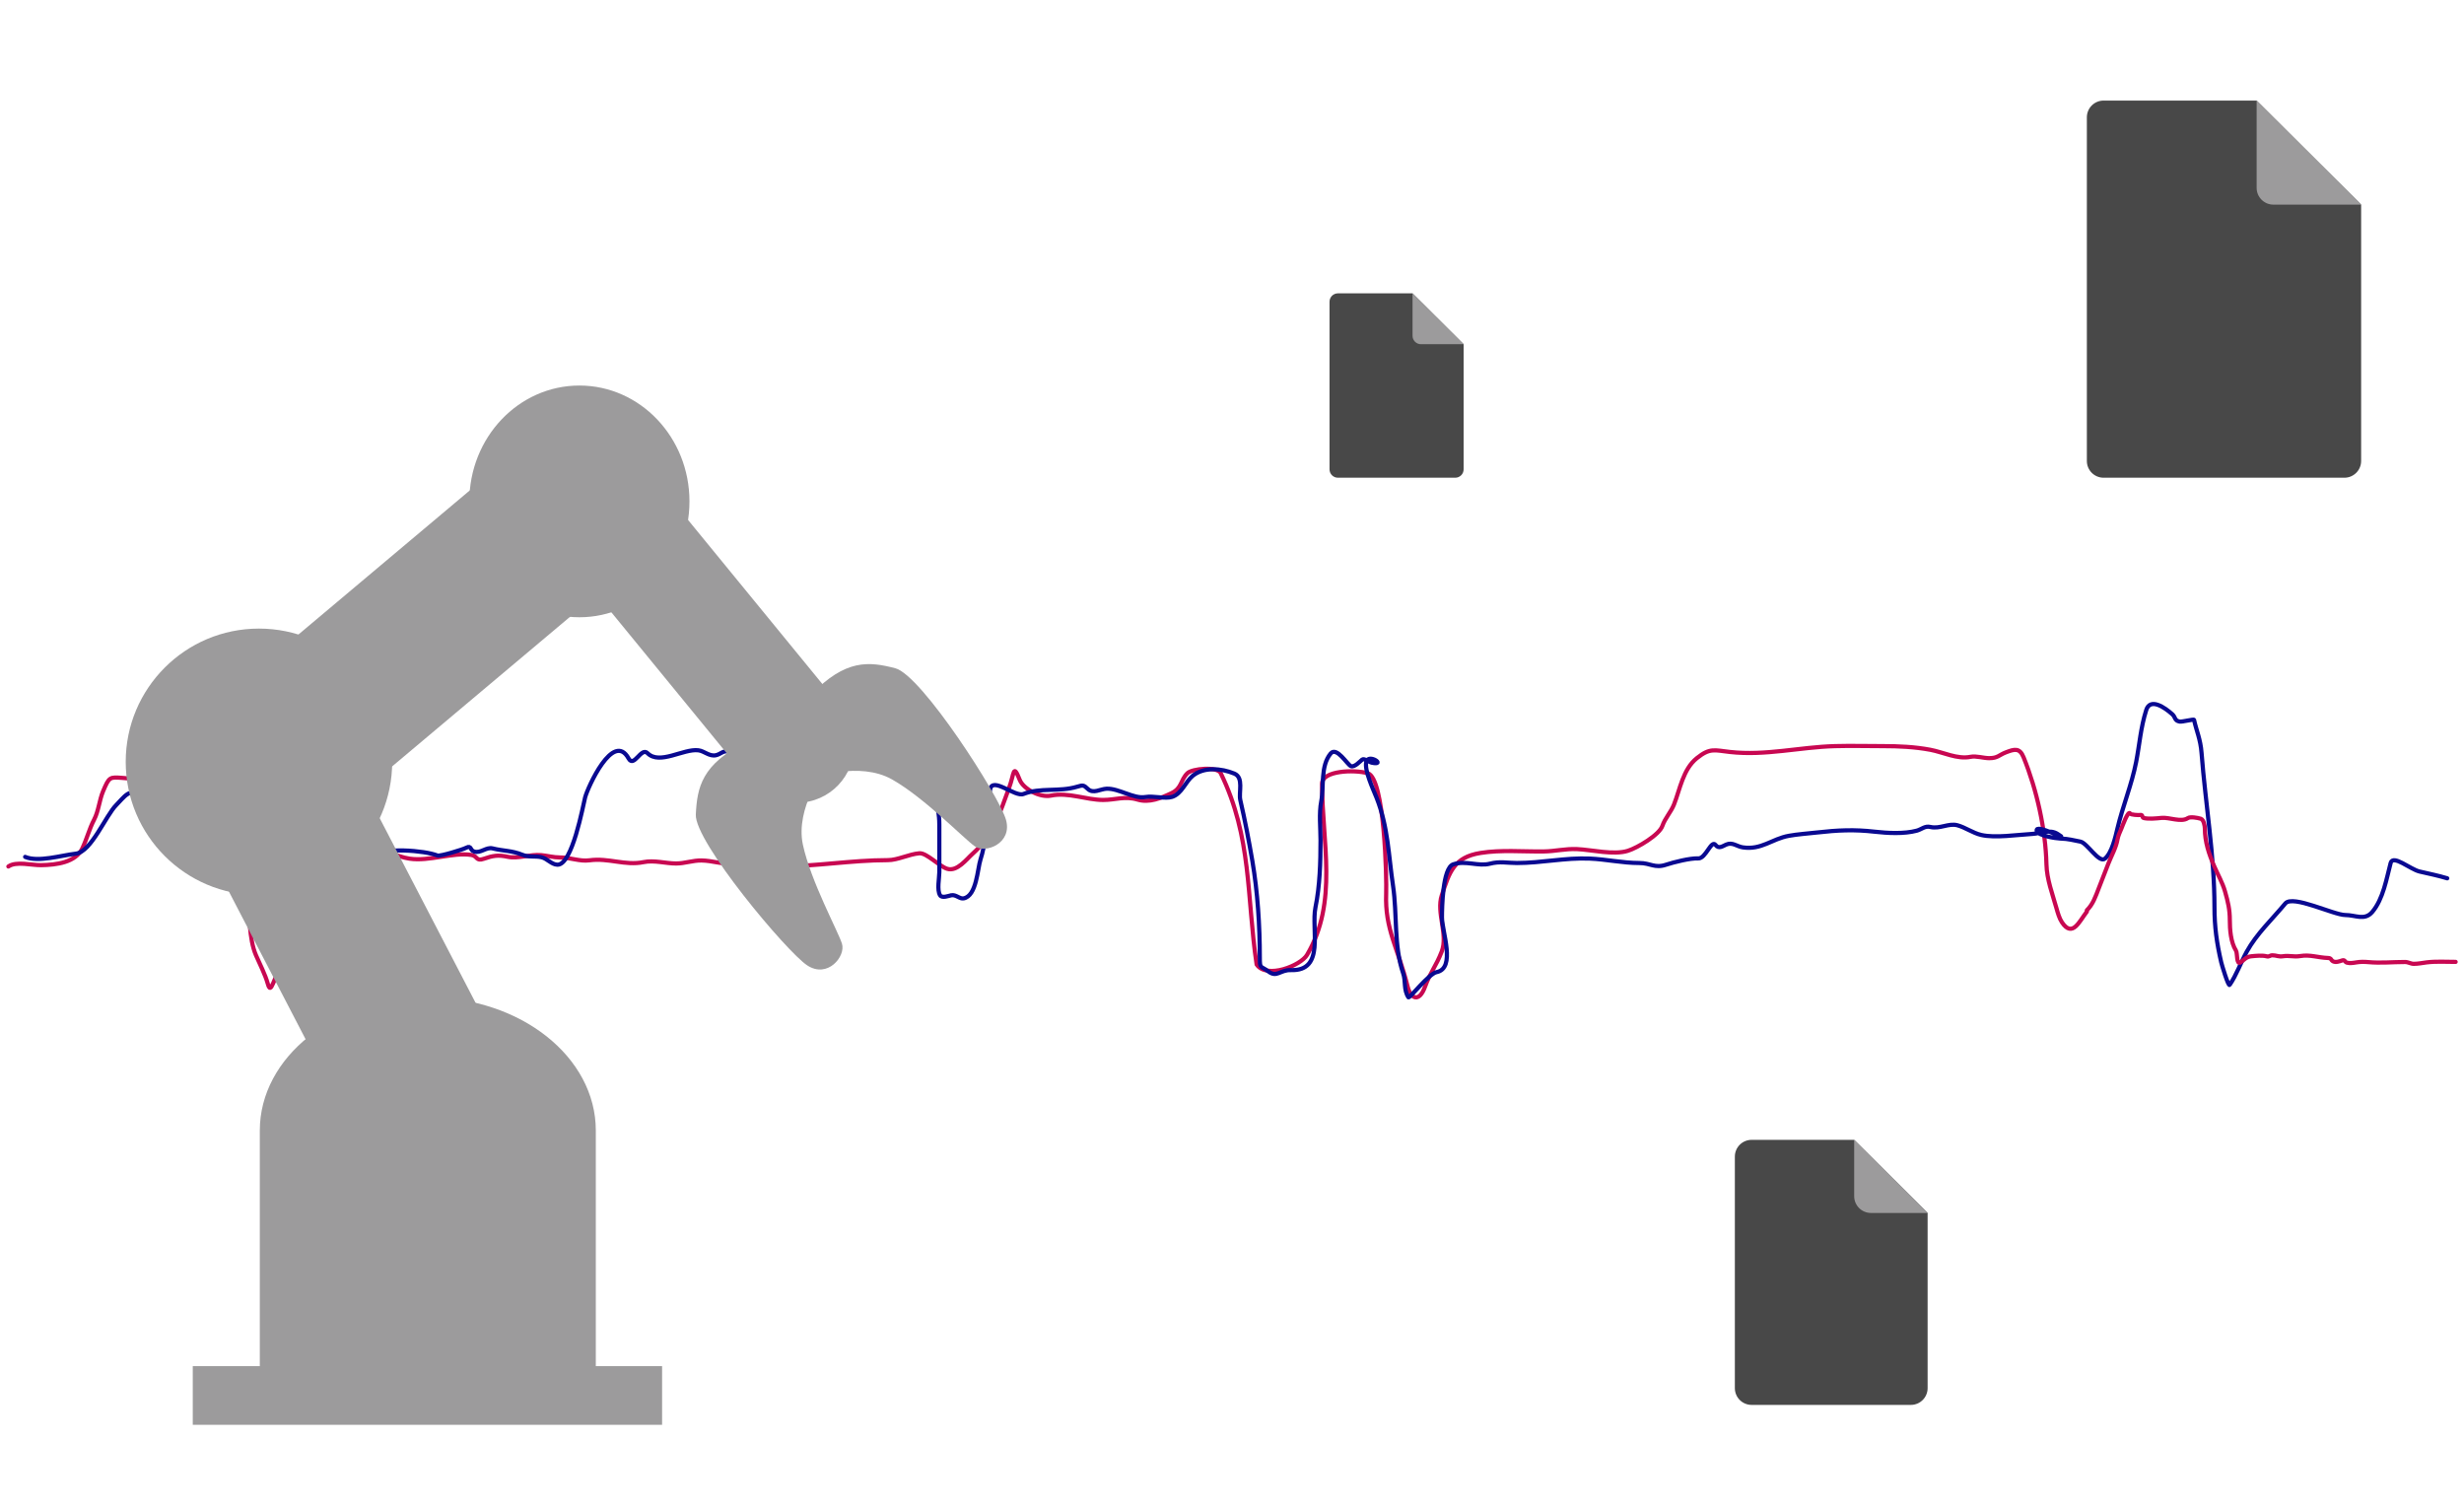
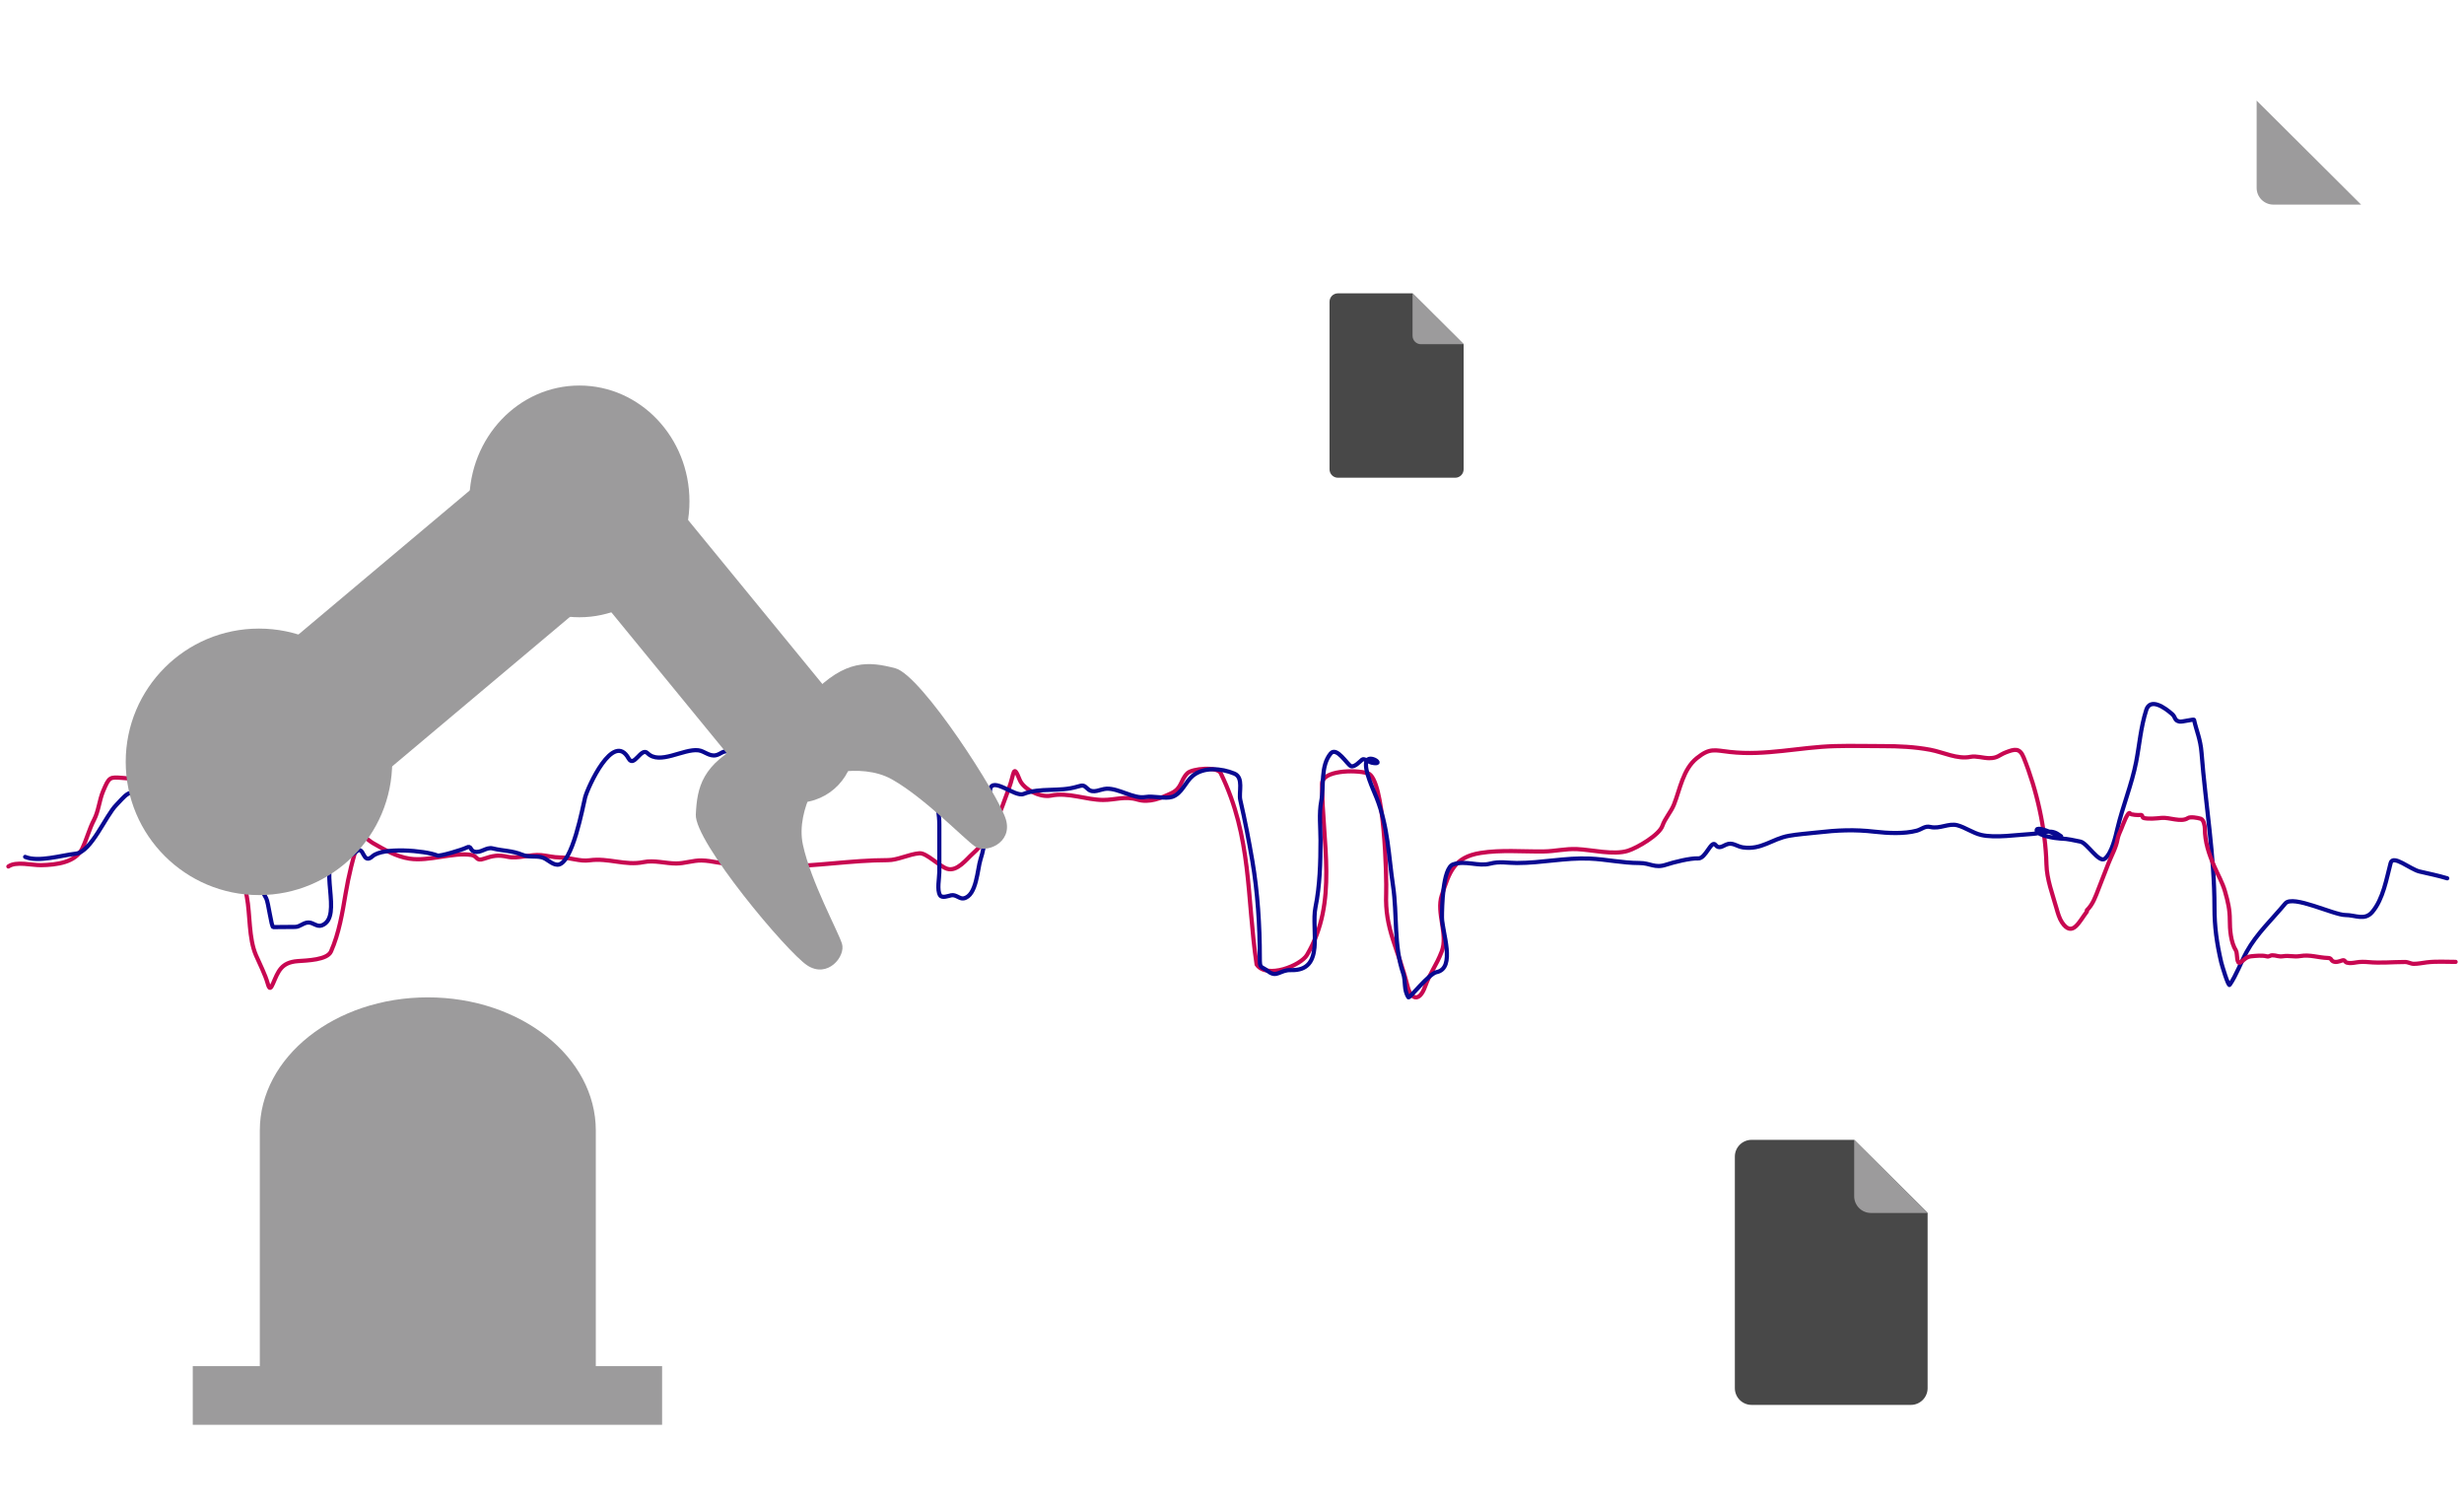
<svg xmlns="http://www.w3.org/2000/svg" width="294" height="180" viewBox="0 0 294 180" fill="none">
  <path d="M1 103.385C1.914 102.732 3.776 103.242 4.885 103.226C6.77 103.198 9.023 102.894 9.82 101.231C10.364 100.099 10.643 98.919 11.227 97.8C11.764 96.773 11.848 95.483 12.299 94.409C13.032 92.662 13.106 92.712 14.577 92.813C16.572 92.95 18.542 93.267 20.561 93.332C21.947 93.376 24.017 93.064 25.318 93.511C26.362 93.87 26.921 93.333 27.506 94.508C27.984 95.47 28.332 96.581 28.332 97.64C28.332 99.237 28.672 100.788 28.734 102.388C28.792 103.877 29.169 105.502 29.449 106.976C29.866 109.171 29.661 111.93 30.543 113.978C31.012 115.067 31.638 116.253 31.95 117.369C32.161 118.123 32.315 117.947 32.575 117.349C33.201 115.911 33.542 114.823 35.523 114.676C36.624 114.594 39.045 114.547 39.497 113.519C40.456 111.34 40.851 108.915 41.239 106.617C41.598 104.495 42.095 102.385 42.802 100.333C43.165 99.28 43.814 100.199 44.499 100.593C45.859 101.374 47.262 102.203 48.854 102.448C51.213 102.811 54.057 101.654 56.245 102.009C56.999 102.131 56.766 102.799 57.719 102.468C58.839 102.079 59.455 101.986 60.577 102.228C61.795 102.491 63.268 101.911 64.552 102.029C65.345 102.102 66.026 102.308 66.83 102.308C68.05 102.308 69.173 102.807 70.335 102.647C72.608 102.335 74.605 103.312 76.767 102.867C78.057 102.601 79.429 103.026 80.674 103.026C81.701 103.026 82.675 102.647 83.711 102.667C85.041 102.694 85.985 103.103 87.441 103.046C89.372 102.971 91.057 103.385 92.956 103.385C97.303 103.385 101.596 102.627 105.93 102.627C107.131 102.627 108.449 101.911 109.704 101.809C110.56 101.74 112.088 103.384 113.031 103.665C114.215 104.017 115.334 102.505 116.046 101.869C118.568 99.616 119.318 96.909 120.4 94.01C121.04 92.295 120.857 91.011 121.673 93.052C122.097 94.112 124.062 95.204 125.402 94.927C127.477 94.5 129.614 95.446 131.632 95.446C133.124 95.446 134.195 94.946 135.741 95.406C137.128 95.819 138.522 95.228 139.76 94.648C141.056 94.041 140.819 93.105 141.681 92.254C142.239 91.703 145.246 91.412 145.656 92.254C149.386 99.919 148.738 106.976 149.939 115.075C151.153 116.849 155.202 115.199 155.95 113.938C159.694 107.619 157.746 100.478 157.746 93.511C157.746 91.927 161.572 91.811 163.185 92.254C165.222 92.814 165.465 104.881 165.395 106.617C165.225 110.882 166.803 113.076 167.955 117.708C168.317 119.161 169.326 119.681 170.04 117.708C170.662 115.99 171.37 115.248 172.028 113.519C172.799 111.49 171.357 108.899 172.028 106.836C172.922 104.084 173.468 102.277 176.65 101.77C179.114 101.376 181.708 101.626 184.198 101.59C185.577 101.57 186.748 101.25 188.172 101.311C189.891 101.384 192.55 102.051 194.246 101.51C195.413 101.138 197.985 99.611 198.355 98.538C198.669 97.626 199.382 96.885 199.739 95.985C200.446 94.206 200.808 91.785 202.464 90.459C204.031 89.204 204.538 89.511 206.416 89.721C210.677 90.197 214.702 89.138 218.943 89.023C220.845 88.971 222.757 89.023 224.66 89.023C226.573 89.023 228.452 89.109 230.332 89.462C231.871 89.751 233.55 90.626 235.133 90.299C235.789 90.164 236.655 90.459 237.344 90.459C238.385 90.459 238.495 90.089 239.353 89.761C240.364 89.374 240.983 89.199 241.452 90.359C243.034 94.271 244.073 98.931 244.177 103.106C244.222 104.945 244.892 106.638 245.382 108.392C245.528 108.913 245.721 109.588 246.03 110.048C247.282 111.911 248.084 109.954 249 108.771" stroke="#C80751" stroke-width="0.5" stroke-linecap="round" />
  <path d="M3 102.239C4.56 102.905 7.343 102.048 9.06 101.853C10.877 101.647 12.611 97.319 13.868 96.052C14.775 95.137 15.657 93.805 16.372 95.221C16.478 95.429 19.634 95.996 19.995 95.951C20.965 95.829 22.529 96.557 23.349 97.046C23.999 97.434 25.466 97.298 26.345 97.492C28.937 98.064 29.889 102.429 30.572 104.409C30.902 105.369 31.233 106.284 31.757 107.167C32.024 107.617 32.371 110.616 32.607 110.616C33.483 110.616 34.273 110.595 35.201 110.595C35.808 110.595 36.194 110.068 36.811 110.068C37.386 110.068 37.819 110.632 38.398 110.413C41.061 109.406 37.707 102.968 40.433 101.732C41.367 101.308 41.175 102.725 42.535 101.59C43.482 100.799 43.229 103.273 44.458 102.158C45.665 101.063 50.675 101.463 52.195 102.076C52.489 102.195 55.163 101.385 55.639 101.143C56.285 100.815 56.036 101.45 56.6 101.61C57.363 101.826 58.019 101.039 58.77 101.225C60.097 101.553 61.062 101.47 62.347 101.995C63.113 102.308 63.84 102.105 64.606 102.279C65.291 102.435 65.798 103.149 66.507 103.172C68.29 103.229 69.559 96.123 69.816 95.14C70.12 93.978 73.169 87.166 75.004 90.495C75.646 91.659 76.497 89.094 77.263 89.866C78.695 91.31 81.54 89.306 83.323 89.521C84.054 89.61 84.631 90.283 85.424 90.109C85.99 89.986 86.279 89.528 86.923 89.663C87.936 89.875 88.969 89.726 89.964 90.008C91.565 90.462 94.584 89.964 95.755 88.933C97.668 87.249 96.532 88.987 98.081 89.095C99.208 89.174 100.145 88.674 101.212 88.446C103.627 87.931 105.577 89.095 107.853 89.095C108.885 89.095 109.016 88.69 109.441 89.46C109.926 90.341 110.172 91.436 110.469 92.381C111.181 94.642 112.079 95.868 112.079 98.385C112.079 100.278 112.079 102.171 112.079 104.064C112.079 104.759 111.773 106.212 112.169 106.823C112.411 107.195 113.165 106.89 113.488 106.823C114.077 106.699 114.488 107.285 114.986 107.188C116.541 106.886 116.624 103.67 116.999 102.523C117.573 100.766 117.714 98.685 117.714 96.843C117.714 95.932 117.999 95.099 118.139 94.207C118.391 92.606 121.107 95.136 122.12 94.734C124.148 93.929 126.351 94.523 128.537 93.862C129.226 93.654 129.312 93.672 129.79 94.125C130.45 94.753 131.285 94.133 132.048 94.105C133.509 94.052 135.259 95.336 136.655 95.099C137.618 94.935 139.035 95.344 139.852 95.079C141.006 94.705 141.454 93.279 142.29 92.584C143.621 91.477 145.72 91.653 147.276 92.3C148.434 92.781 147.774 94.525 147.992 95.464C148.542 97.835 149.013 100.289 149.423 102.685C150.063 106.428 150.318 110.454 150.318 114.206C150.318 115.674 150.394 115.182 151.346 115.909C152.36 116.684 152.735 115.704 154.03 115.747C158.156 115.886 156.424 110.885 156.959 108.263C157.486 105.682 157.563 102.875 157.563 100.251C157.563 98.724 157.363 97.091 157.652 95.586C157.993 93.808 157.528 91.409 158.77 89.907C159.486 89.041 160.751 91.221 161.185 91.407C161.615 91.592 162.293 90.823 162.549 90.617C162.75 90.455 163.377 90.936 163.69 91.002C165.451 91.371 163.275 89.835 163.019 90.921C162.781 91.929 163.845 94.162 164.249 95.18C165.633 98.668 165.67 102.036 166.217 105.707C166.724 109.111 166.289 112.837 167.424 116.133C167.75 117.079 167.464 118.106 168.05 118.992C168.167 119.169 170.496 116.17 171.404 115.991C173.747 115.529 172.053 111.143 172.053 109.459C172.053 108.298 172.126 103.56 173.395 103.131C174.877 102.63 176.388 103.41 177.777 103.05C178.965 102.742 179.811 102.969 180.998 102.969C183.978 102.969 186.731 102.32 189.674 102.441C191.645 102.523 193.569 102.969 195.6 102.969C196.933 102.969 197.428 103.629 198.797 103.172C199.682 102.876 201.698 102.369 202.621 102.421C203.529 102.473 204.196 100.132 204.701 100.819C205.064 101.313 205.518 100.976 205.953 100.778C206.714 100.433 207.21 100.992 207.943 101.103C210.178 101.441 211.41 100.092 213.444 99.724C214.467 99.538 215.67 99.456 216.709 99.338C219.304 99.044 221.242 98.957 223.708 99.237C225.245 99.411 227.189 99.513 228.695 99.115C229.285 98.959 229.664 98.513 230.327 98.669C231.469 98.937 232.508 98.187 233.547 98.466C234.49 98.719 235.399 99.391 236.387 99.622C238.056 100.013 240.681 99.602 242.469 99.5C243.557 99.439 244.565 98.907 245.51 99.5C247.345 100.652 242.69 98.081 243.028 99.156C243.203 99.711 245.274 100.03 245.801 100.048C246.905 100.085 247.341 100.261 248.216 100.413C249.038 100.556 250.452 103.057 251.168 102.441C251.989 101.736 252.407 99.873 252.644 98.872C253.276 96.194 254.36 93.592 254.88 90.921C255.288 88.825 255.417 86.819 256.087 84.714C256.562 83.223 258.289 84.399 259.218 85.242C259.58 85.57 259.44 85.982 260.068 86.093C260.389 86.15 261.764 85.773 261.79 85.891C262.086 87.234 262.557 88.191 262.684 89.825C263.165 96.005 264.227 102.055 264.227 108.242C264.227 110.6 264.498 112.513 265.032 114.814C265.105 115.129 265.883 117.737 266.038 117.512C266.856 116.325 267.376 114.822 268.073 113.557C269.264 111.396 271.131 109.669 272.68 107.796C273.562 106.729 278.459 109.175 279.835 109.175C281.059 109.175 282.143 109.883 283.055 108.81C284.359 107.278 284.765 104.789 285.247 102.969C285.526 101.913 287.592 103.725 288.69 103.983C289.81 104.246 290.888 104.458 292 104.794" stroke="#090991" stroke-width="0.5" stroke-linecap="round" />
  <path d="M249 108.606C249.72 107.919 250.053 106.928 250.384 106.074C250.777 105.062 251.172 104.05 251.565 103.038C251.939 102.075 252.497 101.119 252.663 100.119C252.732 99.706 252.965 99.234 253.129 98.84C253.252 98.545 253.942 96.61 254.175 97.07C254.252 97.223 255.162 97.27 255.363 97.238C255.738 97.18 255.519 97.545 255.807 97.606C256.414 97.737 257.287 97.652 257.905 97.587C258.818 97.491 260.255 98.149 261.049 97.613C261.335 97.42 262.198 97.565 262.599 97.69C262.951 97.801 263.08 98.575 263.08 98.847C263.08 100.453 263.559 101.878 264.193 103.348C264.63 104.362 265.182 105.301 265.487 106.371C265.838 107.601 266.058 108.518 266.058 109.775C266.058 110.891 266.161 112.419 266.796 113.431C266.981 113.726 266.829 115.183 267.337 114.826C267.774 114.519 268.017 114.154 268.631 114.096C269.138 114.048 269.904 113.964 270.421 114.096C270.8 114.192 270.818 113.98 271.143 113.98C271.596 113.98 271.883 114.173 272.391 114.096C273.187 113.974 273.668 114.204 274.467 114.07C275.635 113.874 276.603 114.264 277.777 114.302C278.204 114.316 278.097 114.558 278.386 114.703C278.71 114.865 279.136 114.703 279.446 114.6C279.815 114.476 279.745 114.769 280.033 114.858C280.359 114.958 280.834 114.882 281.161 114.826C281.625 114.746 282.107 114.75 282.575 114.793C284.048 114.93 285.492 114.78 286.96 114.78C287.361 114.78 287.638 115 288.021 115C288.521 115 289.046 114.886 289.54 114.826C290.67 114.687 291.86 114.767 293 114.767" stroke="#C80751" stroke-width="0.5" stroke-linecap="round" />
  <path d="M31 134.888C31 126.114 39.975 119 51.045 119C62.116 119 71.091 126.114 71.091 134.888V163.238H31V134.888Z" fill="#9C9B9C" />
-   <rect x="21" y="94.219" width="20.002" height="60.343" transform="rotate(-27.444 21 94.219)" fill="#9C9B9C" />
  <rect x="23" y="170" width="7" height="56" transform="rotate(-90 23 170)" fill="#9C9B9C" />
  <rect x="41.383" y="95.989" width="19.24" height="42.361" transform="rotate(-130.06 41.383 95.989)" fill="#9C9B9C" />
  <rect x="99.82" y="83.685" width="14.062" height="40.949" transform="rotate(140.693 99.82 83.685)" fill="#9C9B9C" />
  <circle cx="30.898" cy="90.898" r="15.898" fill="#9C9B9C" />
  <ellipse cx="69.133" cy="59.824" rx="13.133" ry="13.824" fill="#9C9B9C" />
  <path d="M89.002 88.557C83.739 91.183 83.18 93.937 83.023 97.186C82.866 100.435 93.876 113.583 96.319 115.185C98.761 116.787 100.926 114.095 100.464 112.601C100.002 111.108 96.747 105.186 95.8 100.786C94.854 96.387 98.471 91.712 98.471 91.712C98.471 91.712 94.265 85.931 89.002 88.557Z" fill="#9C9B9C" />
  <path d="M96.808 82.859C100.888 78.622 103.683 78.912 106.83 79.733C109.977 80.555 119.232 94.993 120.03 97.803C120.828 100.613 117.612 101.873 116.325 100.986C115.038 100.099 110.36 95.221 106.445 93.002C102.53 90.784 96.988 92.837 96.988 92.837C96.988 92.837 92.729 87.095 96.808 82.859Z" fill="#9C9B9C" />
  <circle cx="95.088" cy="88.968" r="6.816" transform="rotate(-12.48 95.088 88.968)" fill="#9C9B9C" />
-   <path fill-rule="evenodd" clip-rule="evenodd" d="M269.26 12L281.727 24.414V55C281.727 56.105 280.832 57 279.727 57L251 57C249.895 57 249 56.105 249 55V14C249 12.895 249.895 12 251 12L269.26 12V12Z" fill="#484848" />
  <path d="M269.258 12L281.725 24.414H271.258C270.153 24.414 269.258 23.518 269.258 22.414V12Z" fill="#9C9B9C" />
  <path fill-rule="evenodd" clip-rule="evenodd" d="M221.239 136H209C207.895 136 207 136.895 207 138V165.625C207 166.73 207.895 167.625 209 167.625H228C229.105 167.625 230 166.73 230 165.625V144.724L221.239 136V136Z" fill="#484848" />
  <path d="M221.238 136L230 144.724H223.238C222.134 144.724 221.238 143.829 221.238 142.724V136Z" fill="#9C9B9C" />
  <path fill-rule="evenodd" clip-rule="evenodd" d="M168.543 35H159.637C159.084 35 158.637 35.448 158.637 36V56C158.637 56.552 159.084 57 159.637 57H173.637C174.189 57 174.637 56.552 174.637 56V41.069L168.542 35L168.543 35Z" fill="#484848" />
  <path d="M168.543 35L174.638 41.069H169.543C168.991 41.069 168.543 40.621 168.543 40.069V35Z" fill="#9C9B9C" />
</svg>